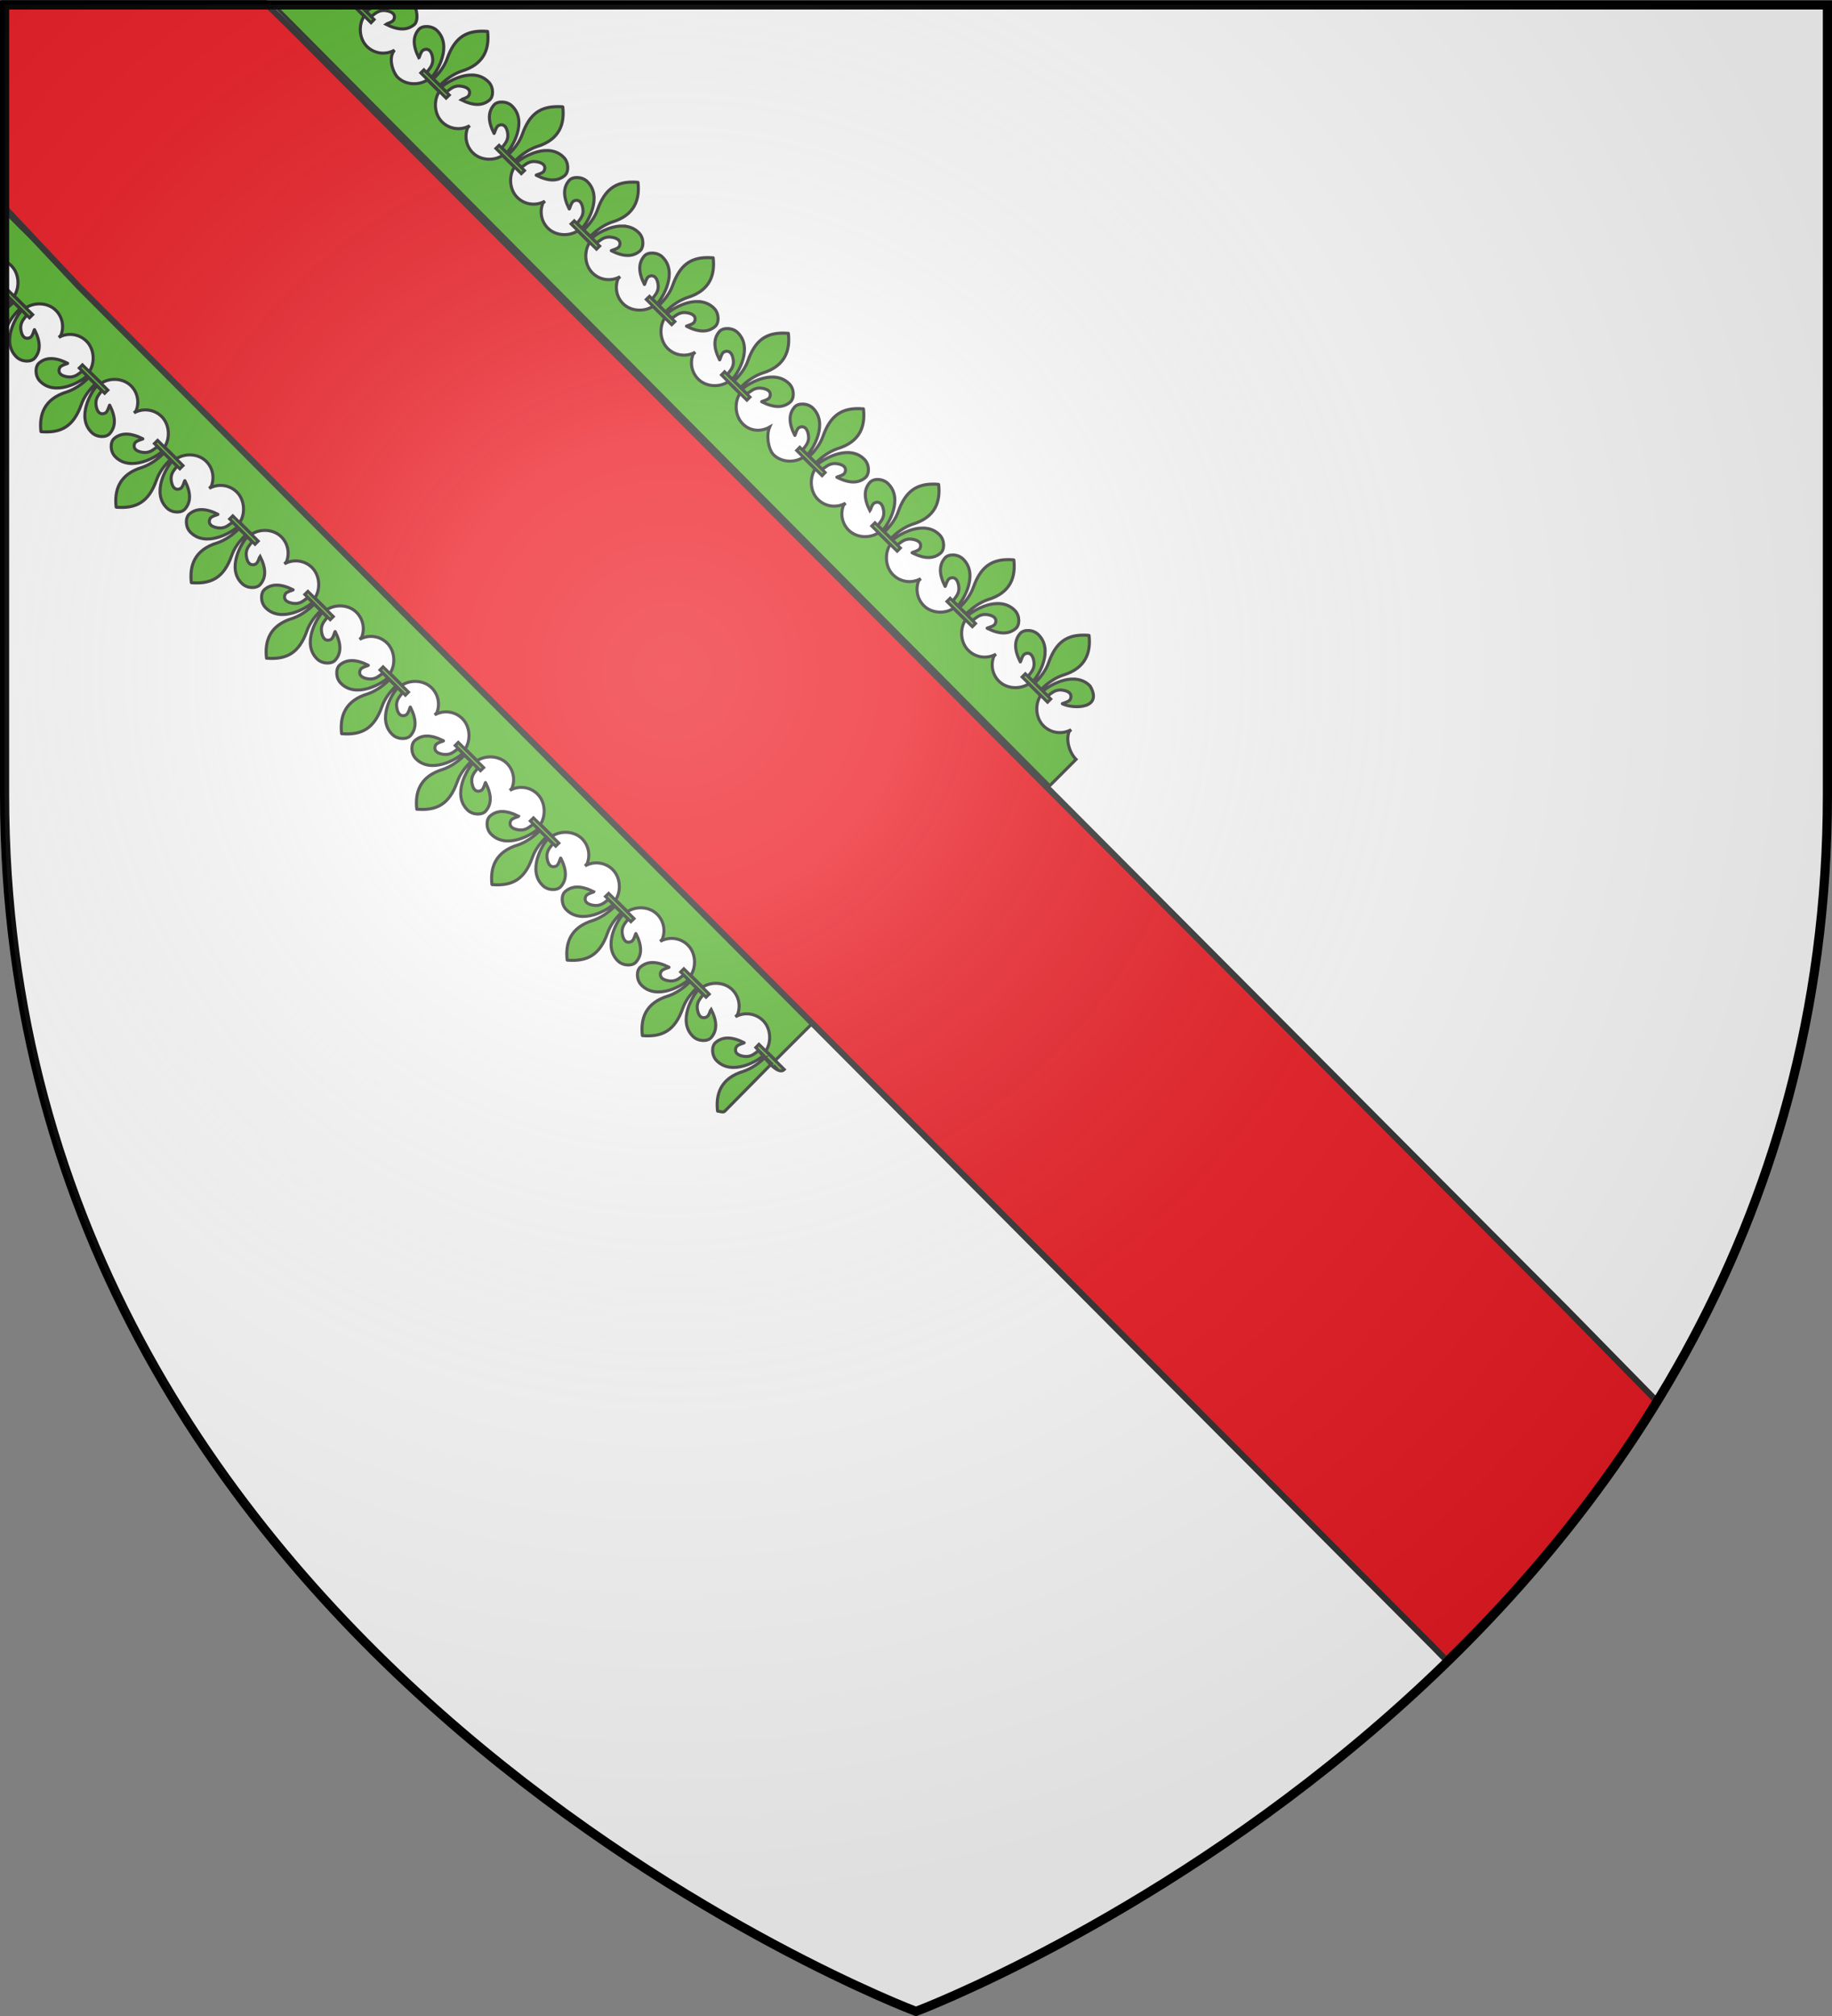
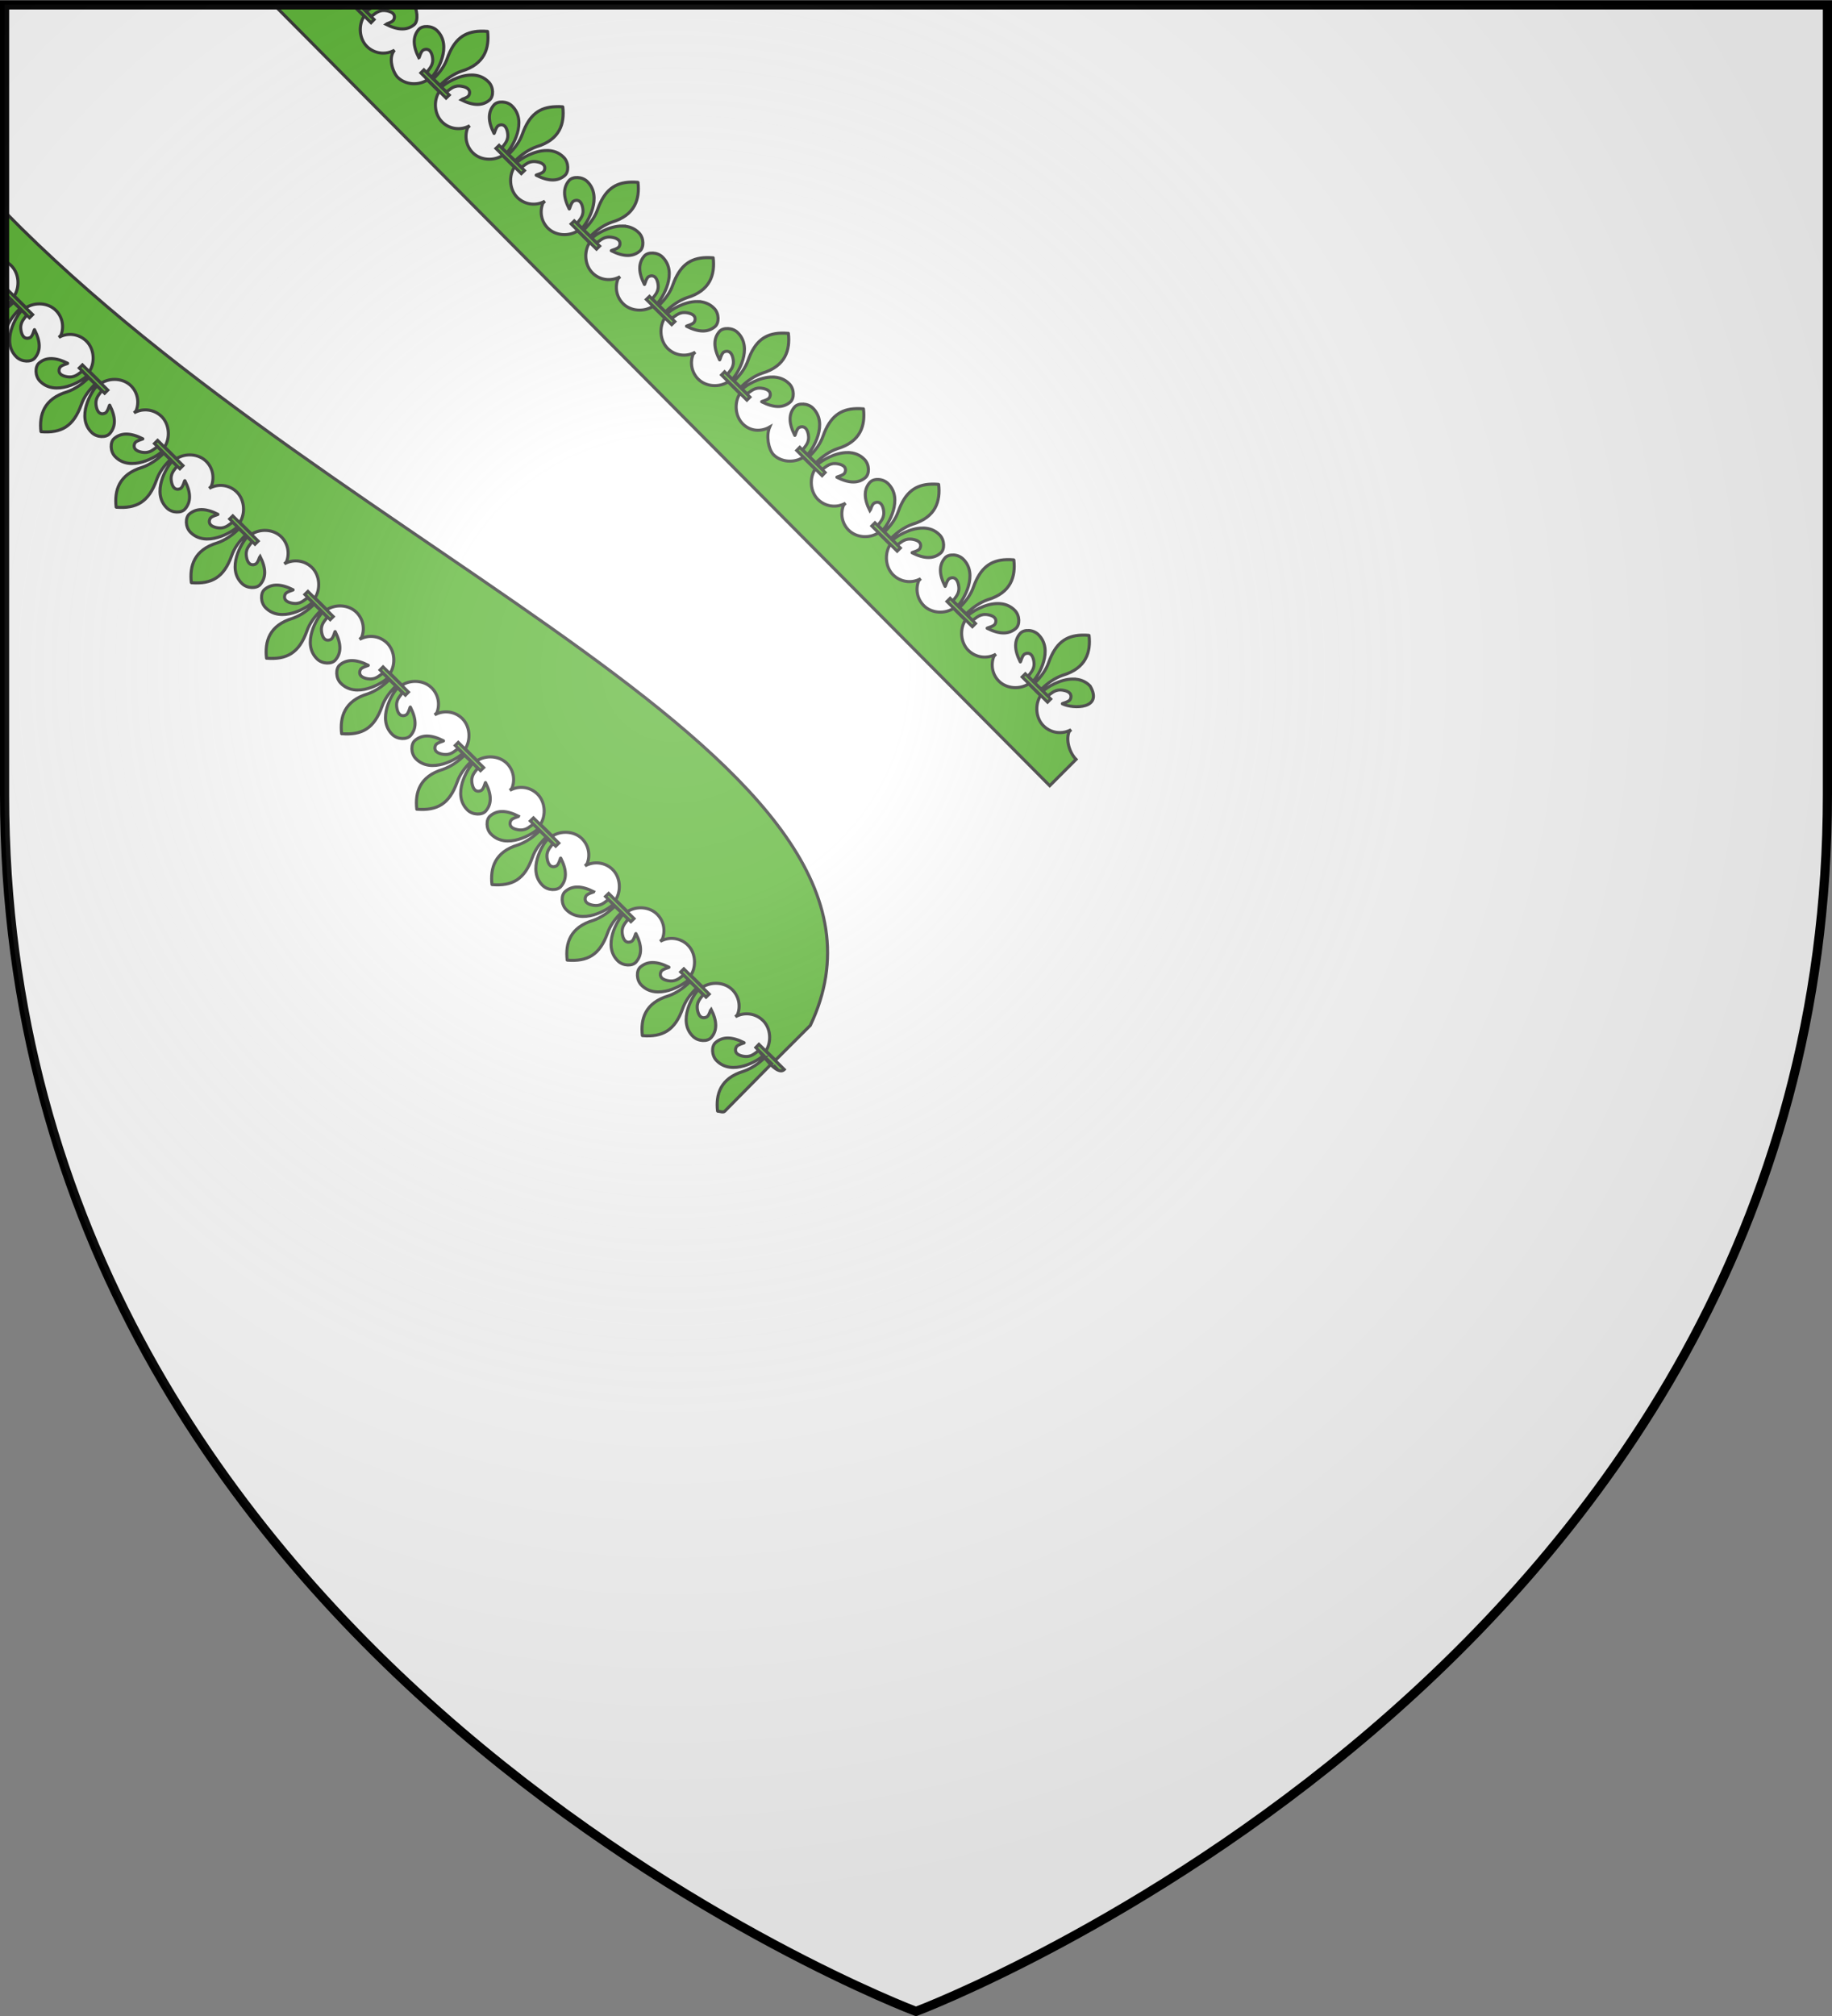
<svg xmlns="http://www.w3.org/2000/svg" xmlns:ns1="http://www.inkscape.org/namespaces/inkscape" xmlns:ns2="http://sodipodi.sourceforge.net/DTD/sodipodi-0.dtd" xmlns:xlink="http://www.w3.org/1999/xlink" width="600" height="660" viewBox="-300 -300 600 660" id="svg2" version="1.1" ns1:version="0.48.4 r9939" ns2:docname="Blason_ville_fr_Hessenheim (Bas-Rhin).svg">
  <rect x="-300" y="-300" width="600" height="660" fill="#808080" stroke="none" />
  <ns2:namedview pagecolor="#ffffff" bordercolor="#666666" borderopacity="1" objecttolerance="10" gridtolerance="10" guidetolerance="10" ns1:pageopacity="0" ns1:pageshadow="2" ns1:window-width="1360" ns1:window-height="736" id="namedview27" showgrid="false" ns1:snap-grids="true" ns1:zoom="0.74545455" ns1:cx="300" ns1:cy="330" ns1:window-x="1436" ns1:window-y="-4" ns1:window-maximized="1" ns1:current-layer="layer3" showguides="true" ns1:guide-bbox="true" />
  <defs id="defs4">
    <radialGradient id="Gradient1" gradientUnits="userSpaceOnUse" cx="-80" cy="-80" r="405">
      <stop style="stop-color:#fff;stop-opacity:0.31" offset="0" id="stop7" />
      <stop style="stop-color:#fff;stop-opacity:0.25" offset="0.19" id="stop9" />
      <stop style="stop-color:#6b6b6b;stop-opacity:0.125" offset="0.6" id="stop11" />
      <stop style="stop-color:#000;stop-opacity:0.125" offset="1" id="stop13" />
    </radialGradient>
    <clipPath id="shield_cut">
      <path id="shield" d="M-298.5,-298.5 h597 v258.5 C 298.5,246.2 0,358.39 0,358.39 0,358.39 -298.5,246.2 -298.5,-40z" />
    </clipPath>
  </defs>
  <g id="layer4" ns1:label="Fond écu" ns1:groupmode="layer">
    <use xlink:href="#shield" id="use18" style="fill:#ffffff" x="0" y="0" width="600" height="660" />
  </g>
  <g id="layer3" ns1:label="Meubles" ns1:groupmode="layer">
    <g id="g5890" transform="translate(826.981,0)">
      <path ns2:nodetypes="cccccccccccccccccccscccccccsscccccccccccccccccccccsccccccccccccccccccccccccccccccccsccccccccccccccccccccccccccccccccccccccccccccccccccccccccccccccscccccccccccccccccccccccccccccccsccccccccccccccccccccccccccccccccccccccccccccccccccccccccccccccccsccccccccccccccccccccccccccccccsscccccccccccccccccccccccccccccccscccccccccccccccccccccccccscccccscccccscccccscccccsccsccscccccsccsccsccsccsccsccccccccccccccccc" ns1:connector-curvature="0" d="m -873.643,48.767 c 1.65,1.693 1.726,1.76 -5e-4,0 z m -2.75,-2.656 c 0.362,0.321 1.823,1.749 2.156,2.094 L -889.645,63.824 c -0.56,0.46 -1.483,0.003 -2.279,-0.057 l -0.031,-0.031 -0.031,-0.062 c -0.573,-5.328 0.861,-10.668 8.594,-12.969 2.47,-0.866 5.005,-2.55 7,-4.594 z m -2.031,-4.219 c 0,0 8.312,8.25 8.312,8.25 -2.455,2.322 -7.294,-5.216 -9.312,-7.219 z m -10.156,-2.062 c 1.546,0.011 3.294,0.512 5.312,1.531 0.255,0.116 -2.086,0.522 -2.562,1.406 -0.477,0.885 -0.603,2.461 2.156,3 2.759,0.539 3.878,-0.978 5.188,-1.812 0.258,0.274 1.375,1.315 1.594,1.531 -1.67,1.723 -10.392,6.943 -15.438,1.688 -1.617,-1.68 -1.665,-4.704 -0.281,-5.875 1.145,-0.979 2.485,-1.48 4.031,-1.469 z m -9.688,-15.781 c 0.217,0.218 1.288,1.337 1.562,1.594 -0.839,1.303 -2.352,2.379 -1.812,5.125 0.539,2.746 2.111,2.63 3,2.156 0.811,-0.432 1.252,-2.411 1.406,-2.562 2.044,4.02 2.032,7.034 0.062,9.312 -1.177,1.376 -4.219,1.299 -5.906,-0.312 -5.277,-5.026 -0.045,-13.652 1.688,-15.312 z m -2.75,-2.656 c 0.362,0.321 1.855,1.749 2.188,2.094 -2.083,2.006 -3.721,4.254 -4.562,6.688 -2.582,7.223 -6.598,9.365 -13.125,8.875 l -0.062,-0.031 -0.031,-0.062 c -0.573,-5.328 0.861,-10.637 8.594,-12.938 2.47,-0.866 5.005,-2.581 7,-4.625 z m -2,-4.219 8.312,8.281 -1.031,1 -8.312,-8.25 z m -10.188,-2.062 c 1.546,0.011 3.294,0.512 5.312,1.531 0.255,0.116 -2.086,0.522 -2.562,1.406 -0.477,0.885 -0.572,2.461 2.188,3 2.759,0.539 3.878,-0.978 5.188,-1.812 0.258,0.274 1.344,1.315 1.562,1.531 -1.67,1.723 -10.392,6.943 -15.438,1.688 -1.617,-1.68 -1.665,-4.704 -0.281,-5.875 1.145,-0.979 2.486,-1.48 4.031,-1.469 z m -9.688,-15.781 c 0.217,0.218 1.319,1.337 1.594,1.594 -0.839,1.303 -2.352,2.379 -1.812,5.125 0.539,2.746 2.08,2.63 2.969,2.156 0.889,-0.474 1.321,-2.816 1.438,-2.562 2.044,4.02 2.001,7.034 0.031,9.312 -1.177,1.376 -4.188,1.299 -5.875,-0.312 -5.277,-5.026 -0.076,-13.652 1.656,-15.312 z m -2.75,-2.656 c 0.362,0.321 1.855,1.749 2.188,2.094 -2.083,2.006 -3.721,4.285 -4.562,6.719 -2.582,7.223 -6.598,9.333 -13.125,8.844 l -0.062,-0.031 -0.031,-0.031 c -0.573,-5.328 0.861,-10.668 8.594,-12.969 2.47,-0.866 5.005,-2.581 7,-4.625 z m -2,-4.188 8.312,8.25 c 0,0 -1.031,1 -1.031,1 l -8.312,-8.25 z m -10.188,-2.094 c 1.546,0.011 3.325,0.544 5.344,1.562 -0.049,0.143 -2.147,0.577 -2.594,1.406 -0.477,0.885 -0.572,2.43 2.188,2.969 2.759,0.539 3.878,-0.978 5.188,-1.812 0.258,0.274 1.344,1.346 1.562,1.562 -1.67,1.723 -10.392,6.912 -15.438,1.656 -1.617,-1.68 -1.665,-4.704 -0.281,-5.875 1.145,-0.979 2.486,-1.48 4.031,-1.469 z m -9.688,-15.781 c 0.217,0.218 1.319,1.337 1.594,1.594 -0.839,1.303 -2.352,2.379 -1.812,5.125 0.539,2.746 2.08,2.63 2.969,2.156 0.889,-0.474 1.321,-2.816 1.438,-2.562 2.044,4.02 2.001,7.034 0.031,9.312 -1.177,1.376 -4.188,1.33 -5.875,-0.281 -5.277,-5.026 -0.076,-13.683 1.656,-15.344 z m -2.719,-2.656 c 0.362,0.321 1.823,1.749 2.156,2.094 -2.083,2.006 -3.721,4.285 -4.562,6.719 -2.582,7.223 -6.598,9.333 -13.125,8.844 0,0 -0.062,-0.031 -0.062,-0.031 l -0.031,-0.031 c -0.573,-5.328 0.892,-10.668 8.625,-12.969 2.47,-0.866 5.005,-2.581 7,-4.625 z m -2.031,-4.188 8.312,8.25 -1.031,1 -8.312,-8.25 z m -10.188,-2.094 c 1.546,0.011 3.325,0.544 5.344,1.562 -0.049,0.143 -2.115,0.577 -2.562,1.406 -0.477,0.885 -0.603,2.43 2.156,2.969 2.759,0.539 3.878,-0.947 5.188,-1.781 0.258,0.274 1.344,1.315 1.562,1.531 -1.67,1.723 -10.392,6.912 -15.438,1.656 -1.617,-1.68 -1.634,-4.704 -0.25,-5.875 1.145,-0.979 2.454,-1.48 4,-1.469 z m -9.656,-15.781 c 0.217,0.218 1.288,1.337 1.562,1.594 -0.839,1.303 -2.352,2.379 -1.812,5.125 0.539,2.746 2.111,2.63 3,2.156 0.889,-0.474 1.29,-2.816 1.406,-2.562 2.044,4.02 2.032,7.034 0.062,9.312 -1.177,1.376 -4.219,1.33 -5.906,-0.281 -5.277,-5.026 -0.045,-13.683 1.688,-15.344 z m -2.75,-2.656 c 0.362,0.321 1.823,1.749 2.156,2.094 -2.083,2.006 -3.721,4.285 -4.562,6.719 -2.582,7.223 -6.598,9.365 -13.125,8.875 l -0.031,-0.062 -0.062,-0.031 c -0.573,-5.328 0.892,-10.668 8.625,-12.969 2.47,-0.866 5.005,-2.581 7,-4.625 z m -2.031,-4.188 8.312,8.25 -1.031,1 -8.281,-8.25 z m -10.188,-2.094 c 1.546,0.011 3.325,0.544 5.344,1.562 0.255,0.116 -2.086,0.522 -2.562,1.406 -0.477,0.885 -0.603,2.43 2.156,2.969 2.759,0.539 3.878,-0.947 5.188,-1.781 0.258,0.274 1.344,1.315 1.562,1.531 -1.67,1.723 -10.392,6.943 -15.438,1.688 -1.617,-1.68 -1.634,-4.735 -0.25,-5.906 1.145,-0.979 2.454,-1.48 4,-1.469 z m -9.656,-15.781 c 0.217,0.218 1.288,1.337 1.562,1.594 -0.839,1.303 -2.352,2.379 -1.812,5.125 0.539,2.746 2.111,2.63 3,2.156 0.889,-0.474 1.29,-2.816 1.406,-2.562 2.044,4.02 2.032,7.034 0.062,9.312 -1.177,1.376 -4.219,1.33 -5.906,-0.281 -5.277,-5.026 -0.045,-13.683 1.688,-15.344 z m -2.75,-2.656 c 0.362,0.321 1.823,1.749 2.156,2.094 -2.083,2.006 -3.721,4.285 -4.562,6.719 -2.582,7.223 -6.598,9.365 -13.125,8.875 l -0.031,-0.062 -0.062,-0.031 c -0.573,-5.328 0.892,-10.668 8.625,-12.969 2.47,-0.866 5.005,-2.581 7,-4.625 z m -2.031,-4.188 8.312,8.25 -1,1 -8.312,-8.25 z m -10.156,-2.062 c 1.546,0.011 3.294,0.512 5.312,1.531 0.255,0.116 -2.086,0.522 -2.562,1.406 -0.477,0.885 -0.603,2.43 2.156,2.969 2.759,0.539 3.878,-0.947 5.188,-1.781 0.258,0.274 1.375,1.315 1.594,1.531 -1.67,1.723 -10.392,6.943 -15.437,1.688 -1.617,-1.68 -1.665,-4.735 -0.281,-5.906 1.145,-0.979 2.486,-1.449 4.031,-1.438 z m -9.688,-15.781 c 0.217,0.218 1.288,1.306 1.562,1.562 -0.839,1.303 -2.352,2.379 -1.812,5.125 0.539,2.746 2.111,2.63 3,2.156 0.889,-0.474 1.29,-2.816 1.406,-2.562 2.044,4.02 2.032,7.034 0.062,9.312 -1.177,1.376 -4.219,1.33 -5.906,-0.281 -5.277,-5.026 -0.045,-13.652 1.688,-15.312 z m -2.75,-2.687 c 0.362,0.321 1.855,1.749 2.188,2.094 -2.083,2.006 -3.721,4.285 -4.562,6.719 -2.582,7.223 -6.629,9.365 -13.156,8.875 l -0.031,-0.062 -0.031,-0.031 c -0.573,-5.328 0.861,-10.668 8.594,-12.969 2.47,-0.866 5.005,-2.581 7,-4.625 z m -2.031,-4.188 8.312,8.25 -1,1 -8.312,-8.25 z m -10.156,-2.062 c 1.546,0.011 3.294,0.512 5.312,1.531 0.255,0.116 -2.086,0.522 -2.562,1.406 -0.477,0.885 -0.572,2.43 2.188,2.969 2.759,0.539 3.847,-0.947 5.156,-1.781 0.258,0.274 1.375,1.315 1.594,1.531 -1.67,1.723 -10.392,6.943 -15.438,1.688 -1.617,-1.68 -1.665,-4.735 -0.281,-5.906 1.145,-0.979 2.486,-1.449 4.031,-1.438 z m -9.688,-15.781 c 0.217,0.218 1.288,1.306 1.562,1.562 -0.839,1.303 -2.352,2.379 -1.812,5.125 0.539,2.746 2.111,2.661 3,2.188 0.806,-0.429 1.249,-2.387 1.406,-2.562 2.044,4.02 2.032,7.003 0.062,9.281 -1.177,1.376 -4.219,1.33 -5.906,-0.281 -5.277,-5.026 -0.045,-13.652 1.688,-15.312 z m -2.75,-2.688 c 0.362,0.321 1.855,1.749 2.188,2.094 -2.083,2.006 -3.721,4.285 -4.562,6.719 -2.582,7.223 -6.598,9.365 -13.125,8.875 l -0.062,-0.062 -0.031,-0.031 c -0.573,-5.328 0.861,-10.668 8.594,-12.969 2.47,-0.866 5.005,-2.581 7,-4.625 z m -2,-4.188 8.312,8.25 -1.031,1.031 -8.312,-8.281 z m -10.188,-2.062 c 1.546,0.011 3.294,0.512 5.312,1.531 0.255,0.116 -2.086,0.522 -2.562,1.406 -0.477,0.885 -0.572,2.43 2.188,2.969 2.759,0.539 3.878,-0.947 5.188,-1.781 0.258,0.274 1.344,1.315 1.562,1.531 -1.67,1.723 -10.392,6.943 -15.438,1.688 -1.617,-1.68 -1.665,-4.735 -0.281,-5.906 1.145,-0.979 2.486,-1.449 4.031,-1.438 z m -9.688,-15.781 c 0.217,0.218 1.319,1.306 1.594,1.562 -0.839,1.303 -2.352,2.379 -1.812,5.125 0.539,2.746 2.08,2.661 2.969,2.188 0.889,-0.474 1.321,-2.816 1.438,-2.562 2.044,4.02 2.001,7.003 0.031,9.281 -1.177,1.376 -4.188,1.33 -5.875,-0.281 -5.277,-5.026 -0.076,-13.652 1.656,-15.312 z m -2.75,-2.688 c 0.362,0.321 1.855,1.749 2.188,2.094 -2.083,2.006 -3.721,4.285 -4.562,6.719 -2.582,7.223 -6.598,9.365 -13.125,8.875 l -0.062,-0.062 -0.031,-0.031 c -0.573,-5.328 0.861,-10.668 8.594,-12.969 2.47,-0.866 5.005,-2.581 7,-4.625 z m -2,-4.188 8.312,8.25 -1.031,1.031 -8.312,-8.25 z m -10.188,-2.062 c 1.546,0.011 3.325,0.512 5.344,1.531 0.255,0.116 -2.117,0.522 -2.594,1.406 -0.477,0.885 -0.572,2.43 2.188,2.969 2.759,0.539 3.878,-0.947 5.188,-1.781 0.258,0.274 1.344,1.315 1.562,1.531 -1.67,1.723 -10.392,6.943 -15.438,1.688 -1.617,-1.68 -1.665,-4.735 -0.281,-5.906 1.145,-0.979 2.486,-1.449 4.031,-1.438 z m -9.688,-15.781 c 0.217,0.218 1.319,1.306 1.594,1.562 -0.839,1.303 -2.352,2.41 -1.812,5.156 0.539,2.746 2.08,2.63 2.969,2.156 0.889,-0.474 1.321,-2.816 1.438,-2.562 2.044,4.02 2.001,7.003 0.031,9.281 -1.177,1.376 -4.188,1.33 -5.875,-0.281 -5.277,-5.026 -0.076,-13.652 1.656,-15.312 z m -2.719,-2.688 c 0.362,0.321 1.823,1.749 2.156,2.094 -2.083,2.006 -3.721,4.285 -4.562,6.719 -2.582,7.223 -6.598,9.365 -13.125,8.875 l -0.031,-0.031 -0.062,-0.062 c -0.573,-5.328 0.892,-10.668 8.625,-12.969 2.47,-0.866 5.005,-2.581 7,-4.625 z m -2.031,-4.188 8.312,8.25 -1.031,1.031 -8.312,-8.25 z m -10.188,-2.062 c 1.546,0.011 3.325,0.512 5.344,1.531 0.255,0.116 -2.086,0.522 -2.562,1.406 -0.477,0.885 -0.603,2.43 2.156,2.969 2.759,0.539 3.878,-0.947 5.188,-1.781 0.258,0.274 1.344,1.315 1.562,1.531 -1.67,1.723 -10.392,6.943 -15.438,1.688 -1.617,-1.68 -1.634,-4.735 -0.25,-5.906 1.145,-0.979 2.454,-1.449 4,-1.438 z m -9.656,-15.781 c 0.217,0.218 1.288,1.306 1.562,1.562 -0.839,1.303 -2.352,2.41 -1.812,5.156 0.539,2.746 2.111,2.63 3,2.156 0.889,-0.474 1.29,-2.816 1.406,-2.562 2.044,4.02 2.032,7.034 0.062,9.312 -1.177,1.376 -4.219,1.299 -5.906,-0.312 -5.277,-5.026 -0.045,-13.652 1.688,-15.312 z m 246.821,245.477 -3.134,-3.071 c 1.882,-2.904 1.646,-7.313 -0.906,-9.875 -2.449,-2.459 -6.193,-2.905 -9.062,-1.281 0,0 0.601,-0.602 0.656,-0.656 1.099,-2.71 0.545,-5.946 -1.656,-8.156 -2.552,-2.562 -6.839,-2.777 -9.75,-0.906 0,0 -3.875,-3.844 -3.875,-3.844 1.882,-2.904 1.614,-7.313 -0.938,-9.875 -2.449,-2.458 -6.193,-2.874 -9.062,-1.25 l 0.656,-0.688 c 1.099,-2.71 0.546,-5.946 -1.656,-8.156 -2.552,-2.562 -6.839,-2.777 -9.75,-0.906 l -3.875,-3.844 c 1.882,-2.904 1.614,-7.313 -0.938,-9.875 -2.449,-2.459 -6.193,-2.874 -9.062,-1.25 l 0.656,-0.688 c 1.099,-2.71 0.577,-5.946 -1.625,-8.156 -2.552,-2.562 -6.87,-2.777 -9.781,-0.906 l -3.875,-3.844 c 1.882,-2.904 1.614,-7.313 -0.938,-9.875 -2.449,-2.459 -6.193,-2.874 -9.062,-1.25 0,0 0.602,-0.602 0.656,-0.656 1.099,-2.71 0.577,-5.946 -1.625,-8.156 -2.552,-2.562 -6.87,-2.777 -9.781,-0.906 l -3.875,-3.875 c 1.882,-2.904 1.614,-7.313 -0.938,-9.875 -2.449,-2.459 -6.193,-2.874 -9.062,-1.25 0,0 0.63,-0.599 0.688,-0.656 1.099,-2.71 0.545,-5.946 -1.656,-8.156 -2.552,-2.562 -6.87,-2.777 -9.781,-0.906 l -3.875,-3.875 c 1.882,-2.904 1.614,-7.313 -0.937,-9.875 -2.449,-2.459 -6.162,-2.874 -9.031,-1.25 0,0 0.601,-0.602 0.656,-0.656 1.099,-2.71 0.545,-5.946 -1.656,-8.156 -2.552,-2.562 -6.839,-2.777 -9.75,-0.906 l -3.875,-3.844 c 1.883,-2.904 1.614,-7.344 -0.938,-9.906 -2.449,-2.459 -6.193,-2.874 -9.062,-1.25 0,0 0.601,-0.602 0.656,-0.656 1.099,-2.71 0.545,-5.946 -1.656,-8.156 -2.552,-2.562 -6.839,-2.777 -9.75,-0.906 l -3.875,-3.844 c 1.882,-2.904 1.614,-7.344 -0.938,-9.906 -2.449,-2.459 -6.193,-2.874 -9.062,-1.25 0,0 0.601,-0.602 0.656,-0.656 1.099,-2.71 0.577,-5.946 -1.625,-8.156 -2.552,-2.562 -6.87,-2.777 -9.781,-0.906 l -3.875,-3.844 c 1.883,-2.904 1.614,-7.344 -0.938,-9.906 -2.449,-2.459 -6.193,-2.874 -9.062,-1.25 0,0 0.601,-0.602 0.656,-0.656 1.099,-2.71 0.577,-5.946 -1.625,-8.156 -2.552,-2.562 -6.87,-2.777 -9.781,-0.906 l -3.875,-3.844 c 1.883,-2.904 1.614,-7.313 -0.938,-9.875 -2.449,-2.459 -6.193,-2.905 -9.062,-1.281 0,0 0.601,-0.602 0.656,-0.656 1.099,-2.71 0.577,-5.946 -1.625,-8.156 -2.552,-2.562 -6.87,-2.777 -9.781,-0.906 l -3.875,-3.844 c 1.883,-2.904 1.614,-7.313 -0.938,-9.875 -0.584,-0.586 -1.236,-1.052 -1.938,-1.406 l 0,9.781 c 0.293,-0.292 0.594,-0.625 0.594,-0.625 l 8.312,8.25 -1.031,1.031 c 0,0 -7.136,-7.11 -7.875,-7.844 l 0,1.031 c 0.179,-0.134 0.35,-0.291 0.531,-0.406 0.258,0.274 1.344,1.315 1.562,1.531 -0.372,0.384 -1.139,0.955 -2.094,1.531 l 0,1.344 c 0.933,-0.679 1.826,-1.431 2.625,-2.25 0.362,0.321 1.823,1.718 2.156,2.062 -2.083,2.006 -3.721,4.285 -4.562,6.719 l -0.291,-38.278 c 112.177,114.465 304.756,179.836 263.677,266.222 z" style="fill:#5ab532;fill-opacity:1;fill-rule:evenodd;stroke:#313131;display:inline" id="path2855" />
-       <path ns1:connector-curvature="0" id="path3967" d="m -1125.561,-299.172 0,67.031 c 10.626,11.316 24.469,26.031 24.469,26.031 l 24.625,24.719 24.625,24.719 24.594,24.719 24.625,24.688 24.625,24.719 24.625,24.719 24.625,24.719 24.594,24.719 c 0,0 24.625,24.719 24.625,24.719 0,0 24.625,24.719 24.625,24.719 l 24.625,24.719 c 0,0 24.625,24.719 24.625,24.719 l 24.625,24.719 24.594,24.719 24.625,24.688 24.625,24.719 c 0,0 24.625,24.719 24.625,24.719 0,0 24.625,24.719 24.625,24.719 0,0 3.216,3.279 4.594,4.688 24.769,-24.115 48.631,-52.324 68.719,-85 l -29.562,-30.125 -24.625,-24.688 -24.625,-24.719 c 0,0 -24.594,-24.719 -24.594,-24.719 l -24.625,-24.719 c 0,0 -24.625,-24.719 -24.625,-24.719 l -24.625,-24.719 -24.625,-24.719 -24.594,-24.719 -24.625,-24.719 -24.625,-24.719 -24.625,-24.719 -24.625,-24.688 -24.625,-24.719 -24.594,-24.719 -24.625,-24.719 -24.625,-24.719 -24.625,-24.719 c 0,0 -6.079,-5.903 -7.563,-7.344 l -85.281,0 z" style="fill:#ed1c24;fill-opacity:1;fill-rule:evenodd;stroke:#313131;stroke-width:2;stroke-miterlimit:4;stroke-dasharray:none;display:inline" />
      <path ns2:nodetypes="cccccccccccccccccccccccccccscccccccccccccccccccccccccccccccccscccccccccccccccccccccccccccccccccccccccccccccsccccccccccccccccccccccccccccccccccsccccccccccccccccccccccccccccccccccsccccccccccccccccccccccccccccccccccsscccccccccccccccccccccccccccccccccccsccccccccccccccccccccccccccccccccccsscccccccccccccccccccccccccccccccccsccccccccccccccsccccsccscccccsccsccsccsccsccsccccsccsccsccsccscccccsccccc" ns1:connector-curvature="0" d="m -775.455,-77.687 c 1.967,0.023 3.923,0.639 5.5,2.281 4.353,7.496 -5.455,7.595 -9.094,5.812 -0.255,-0.116 2.086,-0.522 2.562,-1.406 0.477,-0.885 0.603,-2.461 -2.156,-3 -2.759,-0.539 -3.878,0.978 -5.188,1.812 -0.258,-0.274 -1.344,-1.315 -1.562,-1.531 1.148,-1.184 5.609,-4.02 9.938,-3.969 z m -15.719,-1.719 8.312,8.25 -1.031,1.031 -8.312,-8.25 z m 18.438,-12.656 c 0.74,-0.026 1.528,10e-4 2.344,0.062 l 0.062,0.031 0.031,0.062 c 0.572,5.328 -0.892,10.668 -8.625,12.969 -2.47,0.866 -5.005,2.55 -7,4.594 -0.362,-0.321 -1.823,-1.718 -2.156,-2.062 2.083,-2.006 3.721,-4.285 4.562,-6.719 2.26,-6.32 5.603,-8.758 10.781,-8.938 z m -17.375,-1.531 c 1.115,0.043 2.282,0.476 3.125,1.281 5.277,5.026 0.076,13.652 -1.656,15.312 -0.217,-0.218 -1.319,-1.337 -1.594,-1.594 0.839,-1.303 2.352,-2.379 1.812,-5.125 -0.539,-2.746 -2.08,-2.63 -2.969,-2.156 -0.889,0.474 -1.321,2.816 -1.438,2.562 -2.044,-4.02 -2.001,-7.034 -0.031,-9.312 0.589,-0.688 1.635,-1.012 2.75,-0.969 z m -9.938,-8.812 c 1.967,0.023 3.892,0.639 5.469,2.281 1.617,1.68 1.665,4.704 0.281,5.875 -2.291,1.958 -5.337,1.975 -9.375,-0.062 -0.255,-0.116 2.117,-0.522 2.594,-1.406 0.477,-0.885 0.572,-2.461 -2.188,-3 -2.759,-0.539 -3.878,0.978 -5.188,1.812 -0.258,-0.274 -1.344,-1.315 -1.562,-1.531 1.148,-1.184 5.64,-4.02 9.969,-3.969 z m -15.75,-1.719 8.312,8.25 -1.031,1.031 -8.312,-8.25 z m 18.469,-12.656 c 0.74,-0.026 1.496,0.001 2.312,0.062 l 0.062,0.031 0.031,0.062 c 0.572,5.328 -0.861,10.668 -8.594,12.969 -2.47,0.866 -5.005,2.581 -7,4.625 -0.362,-0.321 -1.855,-1.749 -2.188,-2.094 2.083,-2.006 3.721,-4.285 4.562,-6.719 2.26,-6.32 5.635,-8.758 10.812,-8.938 z m -17.406,-1.531 c 1.115,0.043 2.282,0.476 3.125,1.281 5.277,5.026 0.076,13.652 -1.656,15.312 -0.217,-0.218 -1.319,-1.306 -1.594,-1.562 0.839,-1.303 2.352,-2.41 1.812,-5.156 -0.539,-2.746 -2.08,-2.63 -2.969,-2.156 -0.889,0.474 -1.321,2.816 -1.438,2.562 -2.044,-4.02 -2.001,-7.034 -0.031,-9.312 0.589,-0.688 1.635,-1.012 2.75,-0.969 z m -9.938,-8.812 c 1.967,0.023 3.892,0.639 5.469,2.281 1.617,1.68 1.665,4.735 0.281,5.906 -2.291,1.958 -5.306,1.944 -9.344,-0.094 -0.255,-0.116 2.086,-0.522 2.562,-1.406 0.477,-0.885 0.572,-2.43 -2.188,-2.969 -2.759,-0.539 -3.878,0.947 -5.188,1.781 -0.258,-0.274 -1.344,-1.315 -1.562,-1.531 1.148,-1.184 5.64,-4.02 9.969,-3.969 z m -15.75,-1.719 8.312,8.25 -1.031,1.031 -8.313,-8.25 z m 18.469,-12.656 c 0.74,-0.026 1.496,0.001 2.312,0.062 l 0.062,0.031 0.031,0.062 c 0.572,5.328 -0.861,10.668 -8.594,12.969 -2.47,0.866 -5.005,2.581 -7,4.625 -0.362,-0.321 -1.855,-1.749 -2.188,-2.094 2.083,-2.006 3.721,-4.285 4.562,-6.719 2.26,-6.32 5.635,-8.758 10.812,-8.938 z m -17.406,-1.531 c 1.115,0.043 2.313,0.476 3.156,1.281 5.277,5.026 0.045,13.652 -1.688,15.312 -0.217,-0.218 -1.288,-1.306 -1.562,-1.562 0.839,-1.303 2.352,-2.41 1.812,-5.156 -0.539,-2.746 -2.111,-2.63 -3,-2.156 -0.806,0.429 -1.249,2.387 -1.406,2.562 -2.044,-4.02 -2.032,-7.003 -0.062,-9.281 0.589,-0.688 1.635,-1.043 2.75,-1 z m -9.938,-8.812 c 1.967,0.023 3.892,0.639 5.469,2.281 1.617,1.68 1.665,4.735 0.281,5.906 -2.291,1.958 -5.306,1.944 -9.344,-0.094 -0.255,-0.116 2.086,-0.522 2.562,-1.406 0.477,-0.885 0.603,-2.43 -2.156,-2.969 -2.759,-0.539 -3.878,0.947 -5.188,1.781 -0.258,-0.274 -1.375,-1.315 -1.594,-1.531 1.148,-1.184 5.64,-4.02 9.969,-3.969 z m -15.75,-1.719 8.312,8.25 -1,1.031 -8.312,-8.25 z m 18.469,-12.656 c 0.74,-0.026 1.528,0.001 2.344,0.062 l 0.031,0.062 0.031,0.031 c 0.573,5.328 -0.861,10.668 -8.594,12.969 -2.47,0.866 -5.005,2.581 -7,4.625 -0.362,-0.321 -1.823,-1.749 -2.156,-2.094 2.083,-2.006 3.69,-4.285 4.531,-6.719 2.26,-6.32 5.635,-8.758 10.812,-8.938 z m -17.406,-1.5 c 1.115,0.043 2.313,0.444 3.156,1.25 5.277,5.026 0.045,13.652 -1.688,15.312 -0.217,-0.218 -1.288,-1.306 -1.562,-1.562 0.839,-1.303 2.352,-2.379 1.812,-5.125 -0.539,-2.746 -2.111,-2.661 -3,-2.188 -0.889,0.474 -1.29,2.816 -1.406,2.562 -2.044,-4.02 -2.032,-7.003 -0.062,-9.281 0.589,-0.688 1.635,-1.012 2.75,-0.969 z m -9.938,-8.844 c 1.967,0.023 3.923,0.639 5.5,2.281 1.617,1.68 1.634,4.735 0.25,5.906 -2.291,1.958 -5.306,1.944 -9.344,-0.094 -0.255,-0.116 2.086,-0.522 2.562,-1.406 0.477,-0.885 0.603,-2.43 -2.156,-2.969 -2.759,-0.539 -3.878,0.947 -5.188,1.781 -0.258,-0.274 -1.375,-1.315 -1.594,-1.531 1.148,-1.184 5.64,-4.02 9.969,-3.969 z m -15.75,-1.719 8.312,8.281 -1,1 -8.312,-8.25 z m 18.469,-12.656 c 0.74,-0.026 1.528,0.001 2.344,0.062 l 0.031,0.062 0.062,0.031 c 0.573,5.328 -0.892,10.668 -8.625,12.969 -2.47,0.866 -5.005,2.581 -7,4.625 -0.362,-0.321 -1.823,-1.749 -2.156,-2.094 2.083,-2.006 3.721,-4.285 4.562,-6.719 2.26,-6.32 5.603,-8.758 10.781,-8.937 z m -17.375,-1.5 c 1.115,0.043 2.281,0.444 3.125,1.25 5.277,5.026 0.045,13.652 -1.688,15.312 -0.217,-0.218 -1.288,-1.306 -1.562,-1.562 0.839,-1.303 2.352,-2.379 1.812,-5.125 -0.539,-2.746 -2.111,-2.661 -3,-2.187 -0.889,0.474 -1.29,2.816 -1.406,2.562 -2.044,-4.02 -2.032,-7.003 -0.062,-9.281 0.589,-0.688 1.666,-1.012 2.781,-0.969 z m -9.969,-8.844 c 1.967,0.023 3.923,0.639 5.5,2.281 1.617,1.68 1.634,4.735 0.25,5.906 -2.291,1.958 -5.306,1.944 -9.344,-0.094 -0.255,-0.116 2.086,-0.522 2.562,-1.406 0.477,-0.885 0.603,-2.43 -2.156,-2.969 -2.759,-0.539 -3.878,0.947 -5.188,1.781 -0.258,-0.274 -1.344,-1.315 -1.562,-1.531 1.148,-1.184 5.609,-4.02 9.938,-3.969 z m -15.719,-1.688 c 0,0 8.312,8.25 8.312,8.25 l -1.031,1 -8.312,-8.25 c 0,0 1.031,-1 1.031,-1 z m 18.531,-12.688 c 0.348,-0.011 0.698,-0.009 1.062,0 0.389,0.01 0.779,0.032 1.188,0.062 l 0.031,0.062 0.062,0.031 c 0.573,5.328 -0.892,10.668 -8.625,12.969 -2.47,0.866 -5.005,2.581 -7,4.625 -0.362,-0.321 -1.823,-1.749 -2.156,-2.094 2.083,-2.006 3.721,-4.285 4.562,-6.719 2.27,-6.348 5.658,-8.776 10.875,-8.938 z m -17.469,-1.5 c 1.115,0.043 2.281,0.444 3.125,1.25 5.277,5.026 0.045,13.652 -1.688,15.312 -0.217,-0.218 -1.288,-1.306 -1.562,-1.562 0.839,-1.303 2.352,-2.379 1.812,-5.125 -0.539,-2.746 -2.111,-2.63 -3,-2.156 -0.889,0.474 -1.29,2.816 -1.406,2.562 -2.044,-4.02 -2.001,-7.034 -0.031,-9.312 0.589,-0.688 1.635,-1.012 2.75,-0.969 z m -9.969,-8.844 c 1.967,0.023 3.923,0.639 5.5,2.281 1.617,1.68 1.634,4.735 0.25,5.906 -2.291,1.958 -5.306,1.944 -9.344,-0.094 -0.255,-0.116 2.117,-0.522 2.594,-1.406 0.477,-0.885 0.572,-2.43 -2.188,-2.969 -2.759,-0.539 -3.878,0.947 -5.188,1.781 -0.258,-0.274 -1.344,-1.315 -1.562,-1.531 1.148,-1.184 5.609,-4.02 9.938,-3.969 z m -15.719,-1.688 8.312,8.25 -1.031,1 -8.312,-8.25 z m 18.531,-12.688 c 0.348,-0.011 0.698,-0.009 1.062,0 0.389,0.01 0.78,0.032 1.188,0.062 l 0.062,0.062 0.031,0.031 c 0.573,5.328 -0.892,10.668 -8.625,12.969 -2.47,0.866 -4.974,2.581 -6.969,4.625 -0.362,-0.321 -1.855,-1.749 -2.188,-2.094 2.083,-2.006 3.721,-4.285 4.562,-6.719 2.27,-6.348 5.658,-8.776 10.875,-8.938 z m -17.469,-1.5 c 1.115,0.043 2.282,0.444 3.125,1.25 5.277,5.026 0.076,13.683 -1.656,15.344 -0.217,-0.218 -1.319,-1.337 -1.594,-1.594 0.839,-1.303 2.352,-2.379 1.812,-5.125 -0.539,-2.746 -2.08,-2.63 -2.969,-2.156 -0.889,0.474 -1.321,2.816 -1.438,2.562 -2.044,-4.02 -2.001,-7.034 -0.031,-9.312 0.589,-0.688 1.635,-1.012 2.75,-0.969 z m -9.938,-8.844 c 1.967,0.023 3.892,0.639 5.469,2.281 1.617,1.68 1.665,4.735 0.281,5.906 -2.291,1.958 -5.306,1.944 -9.344,-0.094 -0.255,-0.116 2.086,-0.522 2.562,-1.406 0.477,-0.885 0.572,-2.43 -2.188,-2.969 -2.759,-0.539 -3.878,0.947 -5.188,1.781 -0.258,-0.274 -1.344,-1.315 -1.562,-1.531 1.148,-1.184 5.64,-4.02 9.969,-3.969 z m -15.75,-1.688 8.312,8.25 -1.031,1 -8.312,-8.25 z m 19.594,-12.688 c 0.384,0.003 0.78,0.032 1.188,0.062 l 0.062,0.062 0.031,0.031 c 0.573,5.328 -0.861,10.668 -8.594,12.969 -2.47,0.866 -5.005,2.581 -7,4.625 -0.362,-0.321 -1.855,-1.749 -2.188,-2.094 2.083,-2.006 3.721,-4.285 4.562,-6.719 2.26,-6.32 5.635,-8.727 10.812,-8.906 0.37,-0.013 0.741,-0.035 1.125,-0.031 z m -18.531,-1.5 c 1.115,0.043 2.281,0.444 3.125,1.25 5.277,5.026 0.076,13.683 -1.656,15.344 -0.217,-0.218 -1.319,-1.337 -1.594,-1.594 0.839,-1.303 2.352,-2.379 1.812,-5.125 -0.539,-2.746 -2.08,-2.63 -2.969,-2.156 -0.889,0.474 -1.321,2.816 -1.438,2.562 -2.044,-4.02 -2.001,-7.034 -0.031,-9.312 0.589,-0.688 1.635,-1.012 2.75,-0.969 z m -9.938,-8.844 c 1.967,0.023 3.892,0.67 5.469,2.312 1.617,1.68 1.665,4.704 0.281,5.875 -2.291,1.958 -5.306,1.944 -9.344,-0.094 0.175,-0.156 2.13,-0.605 2.562,-1.406 0.477,-0.885 0.572,-2.43 -2.188,-2.969 -2.759,-0.539 -3.847,0.978 -5.156,1.812 -0.258,-0.274 -1.375,-1.346 -1.594,-1.562 1.148,-1.184 5.64,-4.02 9.969,-3.969 z m -15.75,-1.688 8.312,8.25 -1.031,1 -8.281,-8.25 z m 18.469,-12.656 c 0.74,-0.026 1.528,0.001 2.344,0.062 l 0.031,0.031 0.031,0.031 c 0.573,5.328 -0.861,10.668 -8.594,12.969 -2.47,0.866 -5.005,2.581 -7,4.625 -0.362,-0.321 -1.855,-1.749 -2.188,-2.094 2.083,-2.006 3.721,-4.285 4.562,-6.719 2.26,-6.32 5.635,-8.727 10.812,-8.906 z m -17.406,-1.531 c 1.115,0.043 2.313,0.444 3.156,1.25 5.277,5.026 0.045,13.683 -1.688,15.344 -0.217,-0.218 -1.288,-1.337 -1.562,-1.594 0.839,-1.303 2.352,-2.379 1.812,-5.125 -0.539,-2.746 -2.111,-2.63 -3,-2.156 -0.834,0.444 -1.262,2.513 -1.406,2.562 -2.044,-4.02 -2.032,-7.034 -0.062,-9.312 0.589,-0.688 1.635,-1.012 2.75,-0.969 z m -50.734,-7.683 c 0.297,0.228 45.678,-0.187 45.955,0.101 1.617,1.68 1.974,5.755 0.59,6.926 -2.291,1.958 -5.306,1.944 -9.344,-0.094 0.175,-0.156 2.13,-0.605 2.562,-1.406 0.477,-0.885 0.603,-2.43 -2.156,-2.969 -2.759,-0.539 -3.878,0.978 -5.188,1.812 -0.258,-0.274 -1.375,-1.346 -1.594,-1.562 0.577,-0.596 2.024,-1.584 3.844,-2.438 l -2.281,0 c -0.729,0.569 -1.424,1.189 -2.062,1.844 -0.32,-0.283 -1.403,-1.342 -1.906,-1.844 l -0.125,0 c 2.411,2.395 5.062,5.031 5.062,5.031 l -1,1.031 c 0,0 -3.709,-3.693 -6.094,-6.062 l -9.276,-0.34 c 2.576,1.757 6.623,2.078 9.183,0.434 l 3.906,3.844 c -1.882,2.904 -1.646,7.313 0.906,9.875 2.449,2.459 6.193,2.874 9.062,1.25 -2.2,2.486 -0.509,7.257 1.001,8.844 2.552,2.562 6.839,2.777 9.75,0.906 l 3.875,3.844 c -1.883,2.904 -1.614,7.313 0.938,9.875 2.449,2.459 6.193,2.874 9.062,1.25 0,0 -0.601,0.602 -0.656,0.656 -1.099,2.71 -0.545,5.977 1.656,8.188 2.552,2.562 6.839,2.777 9.75,0.906 l 3.875,3.844 c -1.882,2.904 -1.614,7.313 0.938,9.875 2.449,2.459 6.193,2.874 9.062,1.25 0,0 -0.601,0.602 -0.656,0.656 -1.099,2.71 -0.577,5.946 1.625,8.156 2.552,2.562 6.87,2.777 9.781,0.906 l 3.875,3.875 c -1.883,2.904 -1.614,7.313 0.938,9.875 2.449,2.459 6.193,2.874 9.062,1.25 0,0 -0.602,0.602 -0.656,0.656 -1.099,2.71 -0.577,5.946 1.625,8.156 2.552,2.562 6.87,2.777 9.781,0.906 l 3.875,3.844 c -1.883,2.904 -1.614,7.344 0.938,9.906 2.449,2.458 6.193,2.874 9.062,1.25 0,0 -0.63,0.599 -0.688,0.656 -1.099,2.71 -0.546,5.946 1.656,8.156 2.552,2.562 6.87,2.777 9.781,0.906 l 3.875,3.844 c -1.883,2.904 -1.614,7.344 0.938,9.906 2.449,2.458 5.931,2.677 8.8,1.053 -1.198,2.793 -0.427,7.185 1.231,9.009 2.552,2.562 6.839,2.777 9.75,0.906 l 3.906,3.844 c -1.883,2.904 -1.646,7.344 0.906,9.906 2.449,2.459 6.193,2.874 9.062,1.25 0,0 -0.601,0.602 -0.656,0.656 -1.099,2.71 -0.546,5.946 1.656,8.156 2.552,2.562 6.839,2.777 9.75,0.906 l 3.875,3.844 c -1.882,2.904 -1.614,7.313 0.938,9.875 2.449,2.458 6.193,2.905 9.062,1.281 0,0 -0.601,0.602 -0.656,0.656 -1.099,2.71 -0.546,5.946 1.656,8.156 2.552,2.562 6.839,2.777 9.75,0.906 l 3.875,3.844 c -1.882,2.904 -1.614,7.313 0.938,9.875 2.449,2.459 6.193,2.905 9.062,1.281 0,0 -0.601,0.602 -0.656,0.656 -1.099,2.71 -0.577,5.946 1.625,8.156 2.552,2.562 6.87,2.777 9.781,0.906 l 3.875,3.844 c -1.882,2.904 -1.614,7.313 0.938,9.875 2.449,2.459 6.193,2.905 9.062,1.281 0,0 -0.601,0.602 -0.656,0.656 -1.099,2.71 0.082,6.852 2.284,9.062 l -8.625,8.625 z" style="fill:#5ab532;fill-opacity:1;fill-rule:evenodd;stroke:#313131;stroke-width:1;stroke-miterlimit:4;stroke-dasharray:none;display:inline" id="path3727" />
      <path style="fill:none;stroke:#000000;stroke-width:3" ns1:connector-curvature="0" id="use25" d="m -1125.481,-298.39 h 597 v 258.5 c 0,286.2 -298.5,398.39 -298.5,398.39 0,0 -298.5,-112.19 -298.5,-398.39 z" />
    </g>
  </g>
  <g id="layer2" ns1:label="Reflet final" ns1:groupmode="layer" ns2:insensitive="true">
    <use xlink:href="#shield" id="use22" style="fill:url(#Gradient1)" x="0" y="0" width="600" height="660" />
  </g>
  <g id="layer1" ns1:label="Contour final" ns1:groupmode="layer" />
</svg>